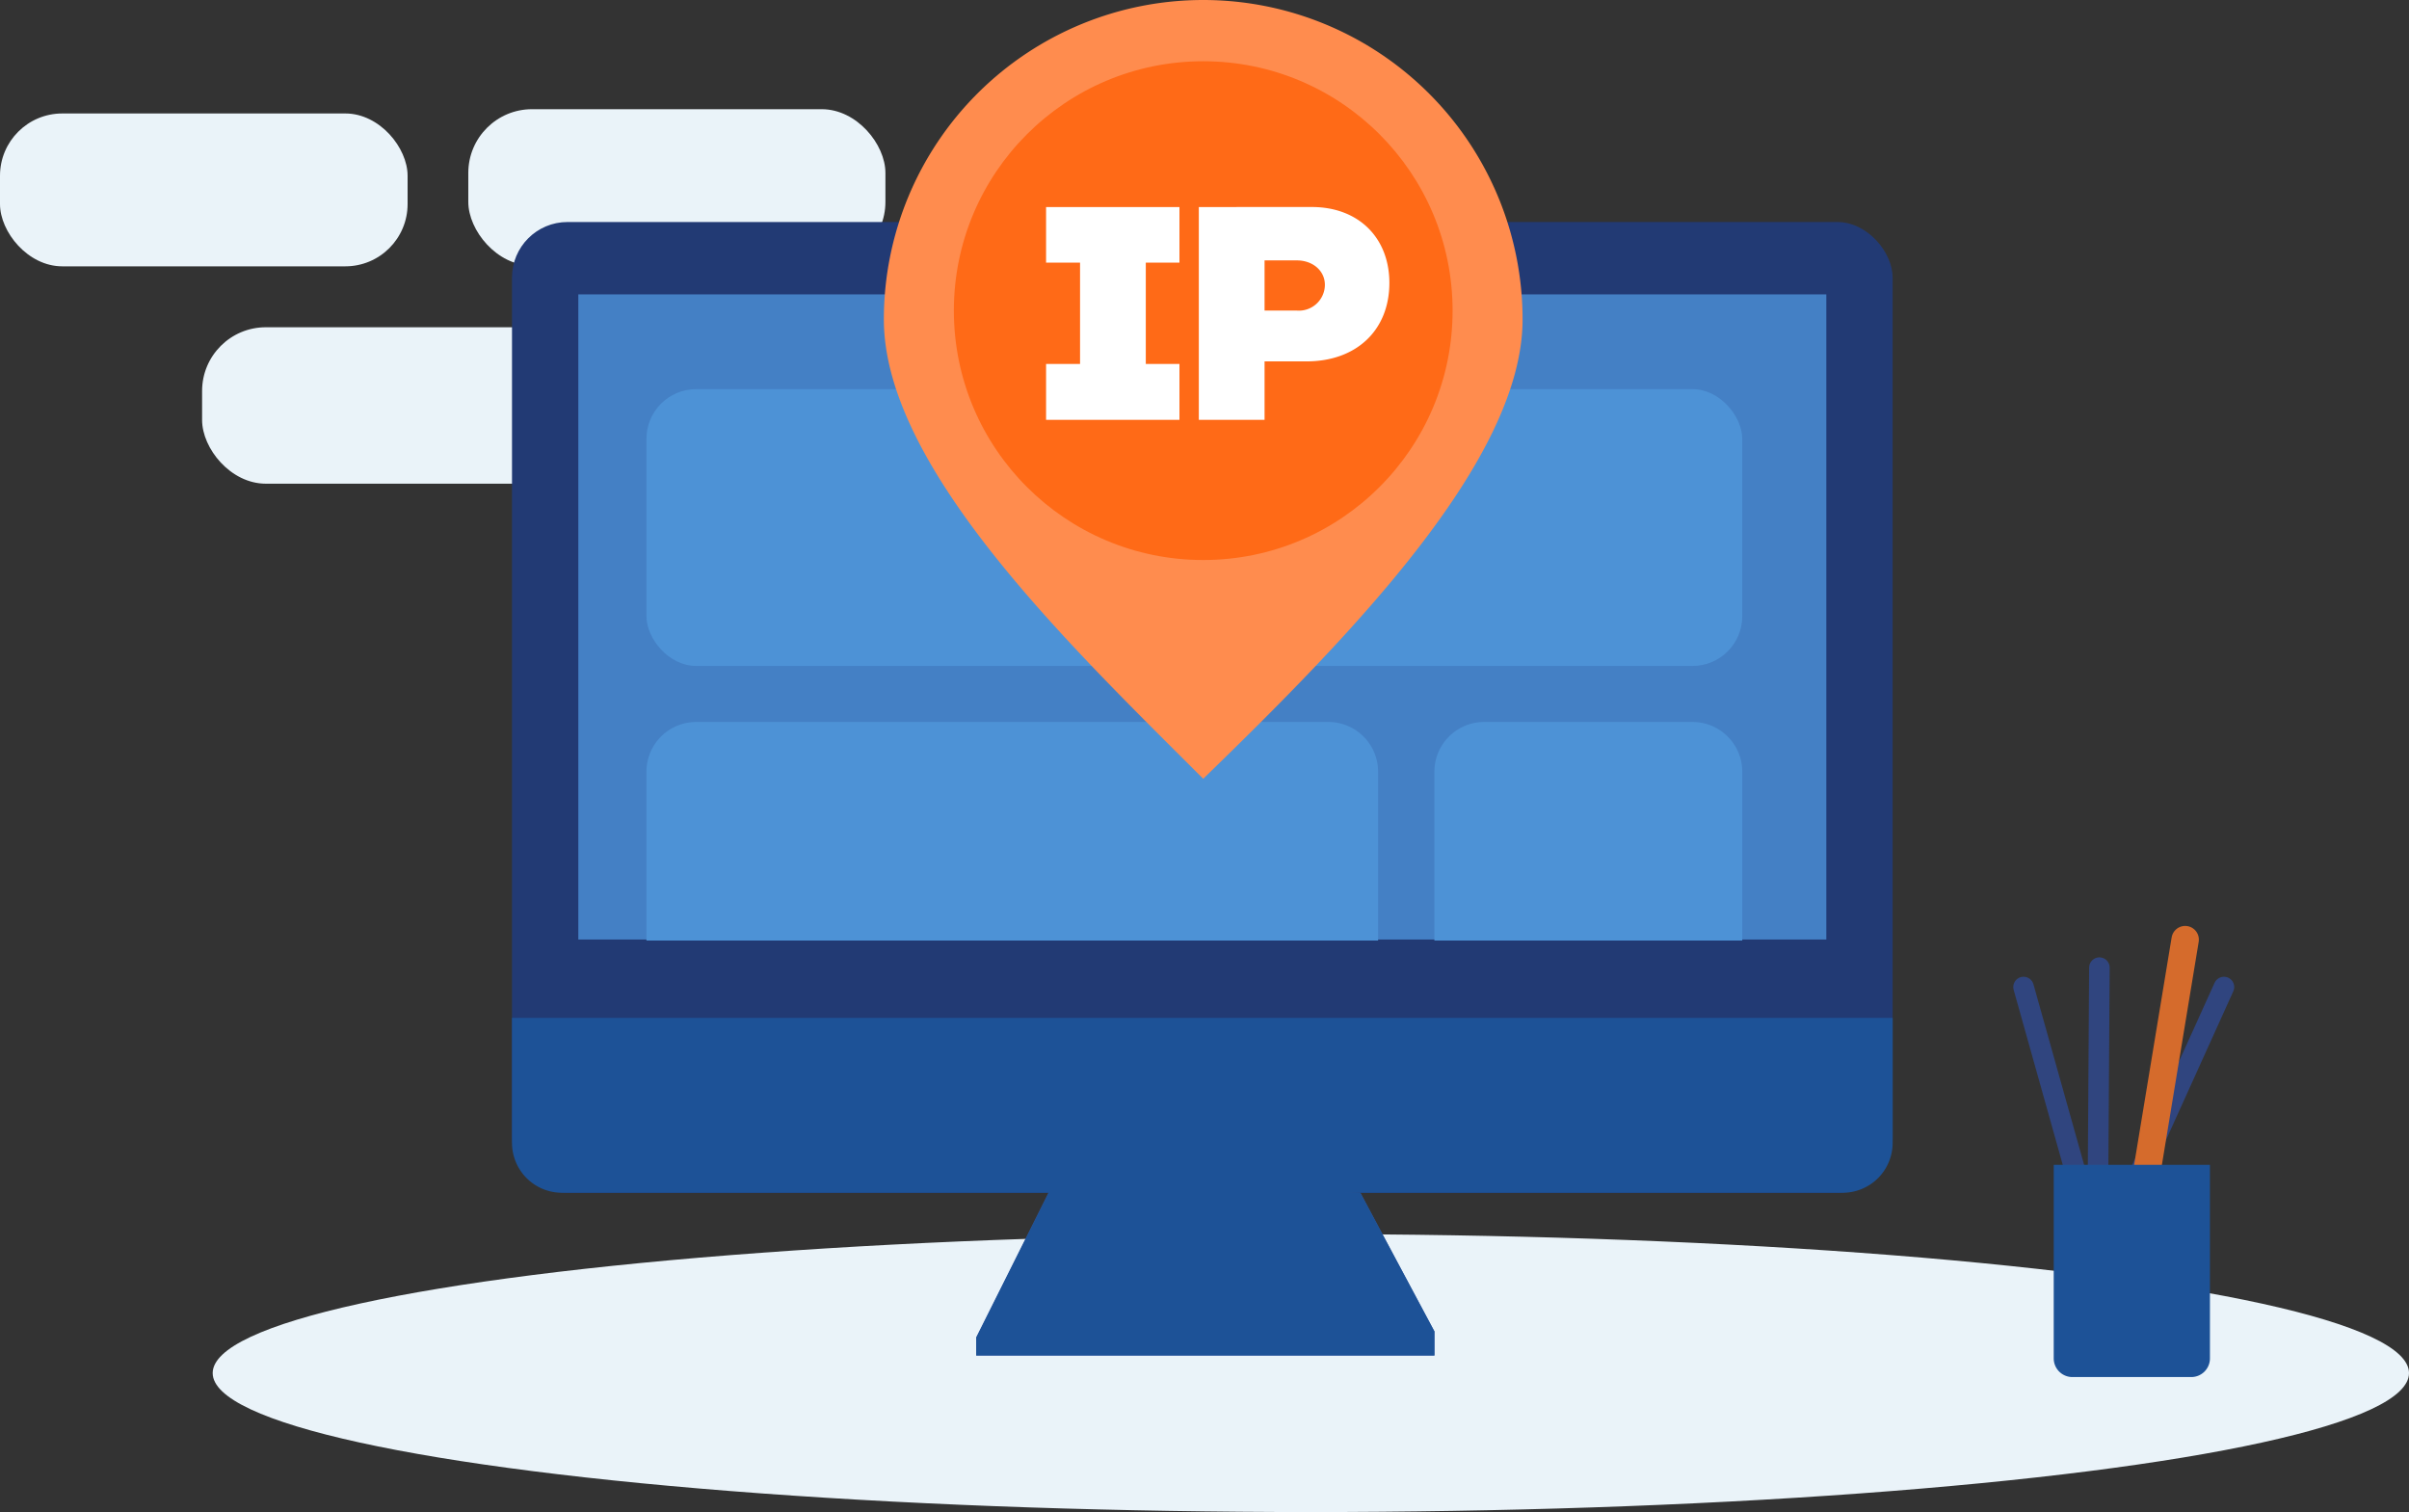
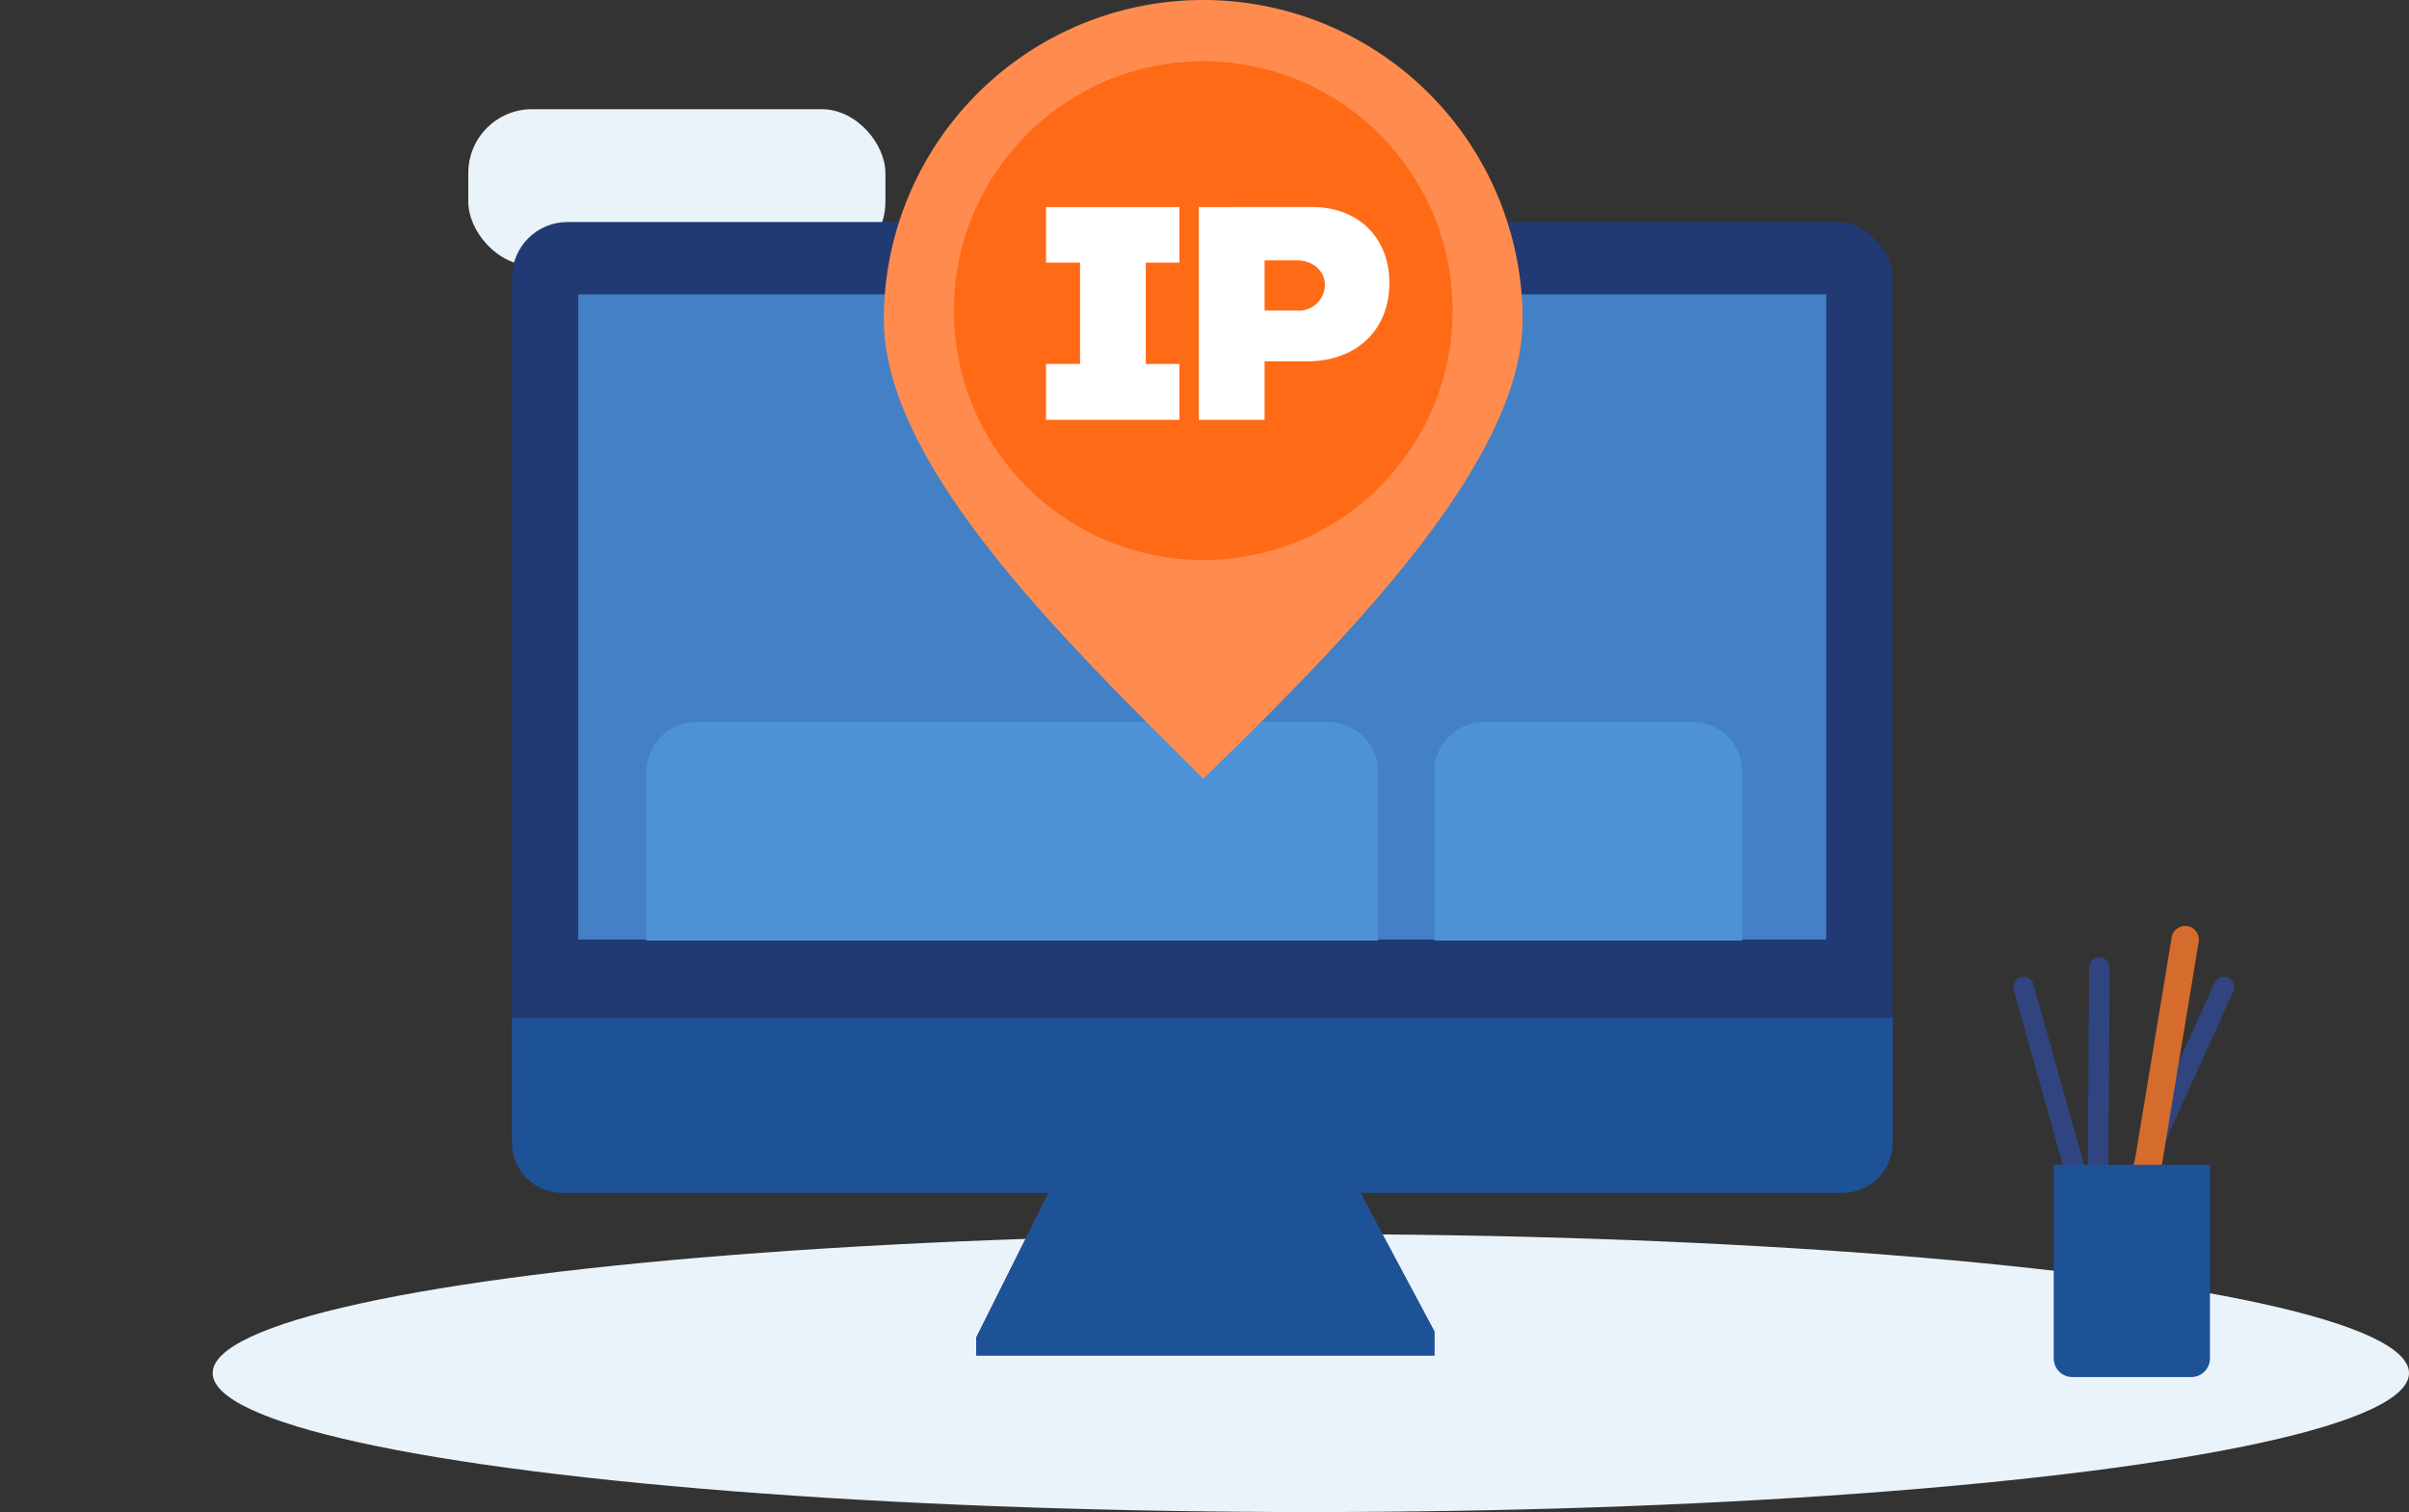
<svg xmlns="http://www.w3.org/2000/svg" width="386.874" height="242.809">
  <rect width="100%" height="100%" fill="#333333" stroke="none" />
  <defs>
    <style>.a{fill:#eaf3f9}.e{fill:#1d5297}.g{fill:#4d92d6}</style>
    <linearGradient id="a" x1="-22.786" y1="11.239" x2="-22.786" y2="11.207" gradientUnits="objectBoundingBox">
      <stop offset="0" stop-color="#223a74" />
      <stop offset=".436" stop-color="#324784" />
      <stop offset="1" stop-color="#1d5297" />
    </linearGradient>
  </defs>
  <g transform="translate(-827.04 -511.149)">
    <g transform="translate(827.04 528.684)">
      <ellipse class="a" cx="176.359" cy="22.315" rx="176.359" ry="22.315" transform="translate(34.156 180.645)" />
-       <rect class="a" width="66.987" height="25.121" rx="10.234" transform="translate(32.455 35.017)" />
-       <rect class="a" width="65.458" height="24.547" rx="10" transform="translate(0 .686)" />
      <rect class="a" width="66.987" height="25.121" rx="10.234" transform="translate(75.207)" />
      <g transform="translate(82.225 18.117)">
        <rect width="221.725" height="155.885" rx="8.912" fill="#223a74" />
        <path d="M87.14 153.949l-12.587 25.174v2.9h73.586v-3.869l-11.9-22.269z" fill="#3b59a3" />
        <path d="M1013.865 721.866l-12.587 25.174v2.9h73.586v-3.869l-11.9-22.269z" transform="translate(-926.725 -567.917)" fill="url(#a)" />
        <path class="e" d="M0 127.806h221.725v20.06a8.019 8.019 0 0 1-8.019 8.019H8.019A8.019 8.019 0 0 1 0 147.866v-20.06z" />
        <path fill="#4480c5" d="M10.65 11.619h200.424v103.6H10.65z" />
      </g>
    </g>
    <path class="g" d="M938.842 627.088h101.525a7.986 7.986 0 0 1 7.989 7.986v27.106h-117.5v-27.106a7.986 7.986 0 0 1 7.986-7.986zm126.542 0h33.47a7.986 7.986 0 0 1 7.986 7.986v27.106h-49.442v-27.106a7.986 7.986 0 0 1 7.986-7.986z" />
-     <rect class="g" width="175.983" height="44.452" rx="7.986" transform="translate(930.856 573.638)" />
    <g transform="translate(968.983 511.149)">
      <path d="M102.576 51.288c0 22.482-27.4 50.585-51.288 73.77C30.211 103.98 0 75.175 0 51.288a51.288 51.288 0 0 1 102.576 0z" fill="#ff8c4e" />
      <circle cx="40.047" cy="40.047" r="40.047" transform="translate(11.242 9.836)" fill="#ff6a17" />
    </g>
    <path d="M1011.049 553.32h5.406v-8.925h-21.42v8.925h5.457v16.269h-5.457v8.976h21.42v-8.976h-5.406zm8.517-8.925v34.17h10.557v-9.384h6.732c8.007 0 13.311-5 13.311-12.6 0-7.242-4.947-12.189-12.444-12.189zm10.557 16.626v-8.056h5.2c2.5 0 4.488 1.632 4.488 3.927a4.174 4.174 0 0 1-4.488 4.131z" fill="#fff" />
    <path d="M1152.013 669.651l10.728 38.239m1.453-41.353l-.257 39.204m20.259-36.09l-18.168 40.142" fill="none" stroke-linecap="round" stroke="#30457f" stroke-linejoin="round" stroke-width="3.301" />
    <path stroke="#d56b2c" stroke-miterlimit="10" stroke-width="4.401" fill="none" stroke-linecap="round" d="M1177.967 662.038l-8.565 51.908" />
    <path class="e" d="M1156.858 698.201h25.089v31.08a3 3 0 0 1-3 3h-19.089a3 3 0 0 1-3-3v-31.08z" />
  </g>
</svg>